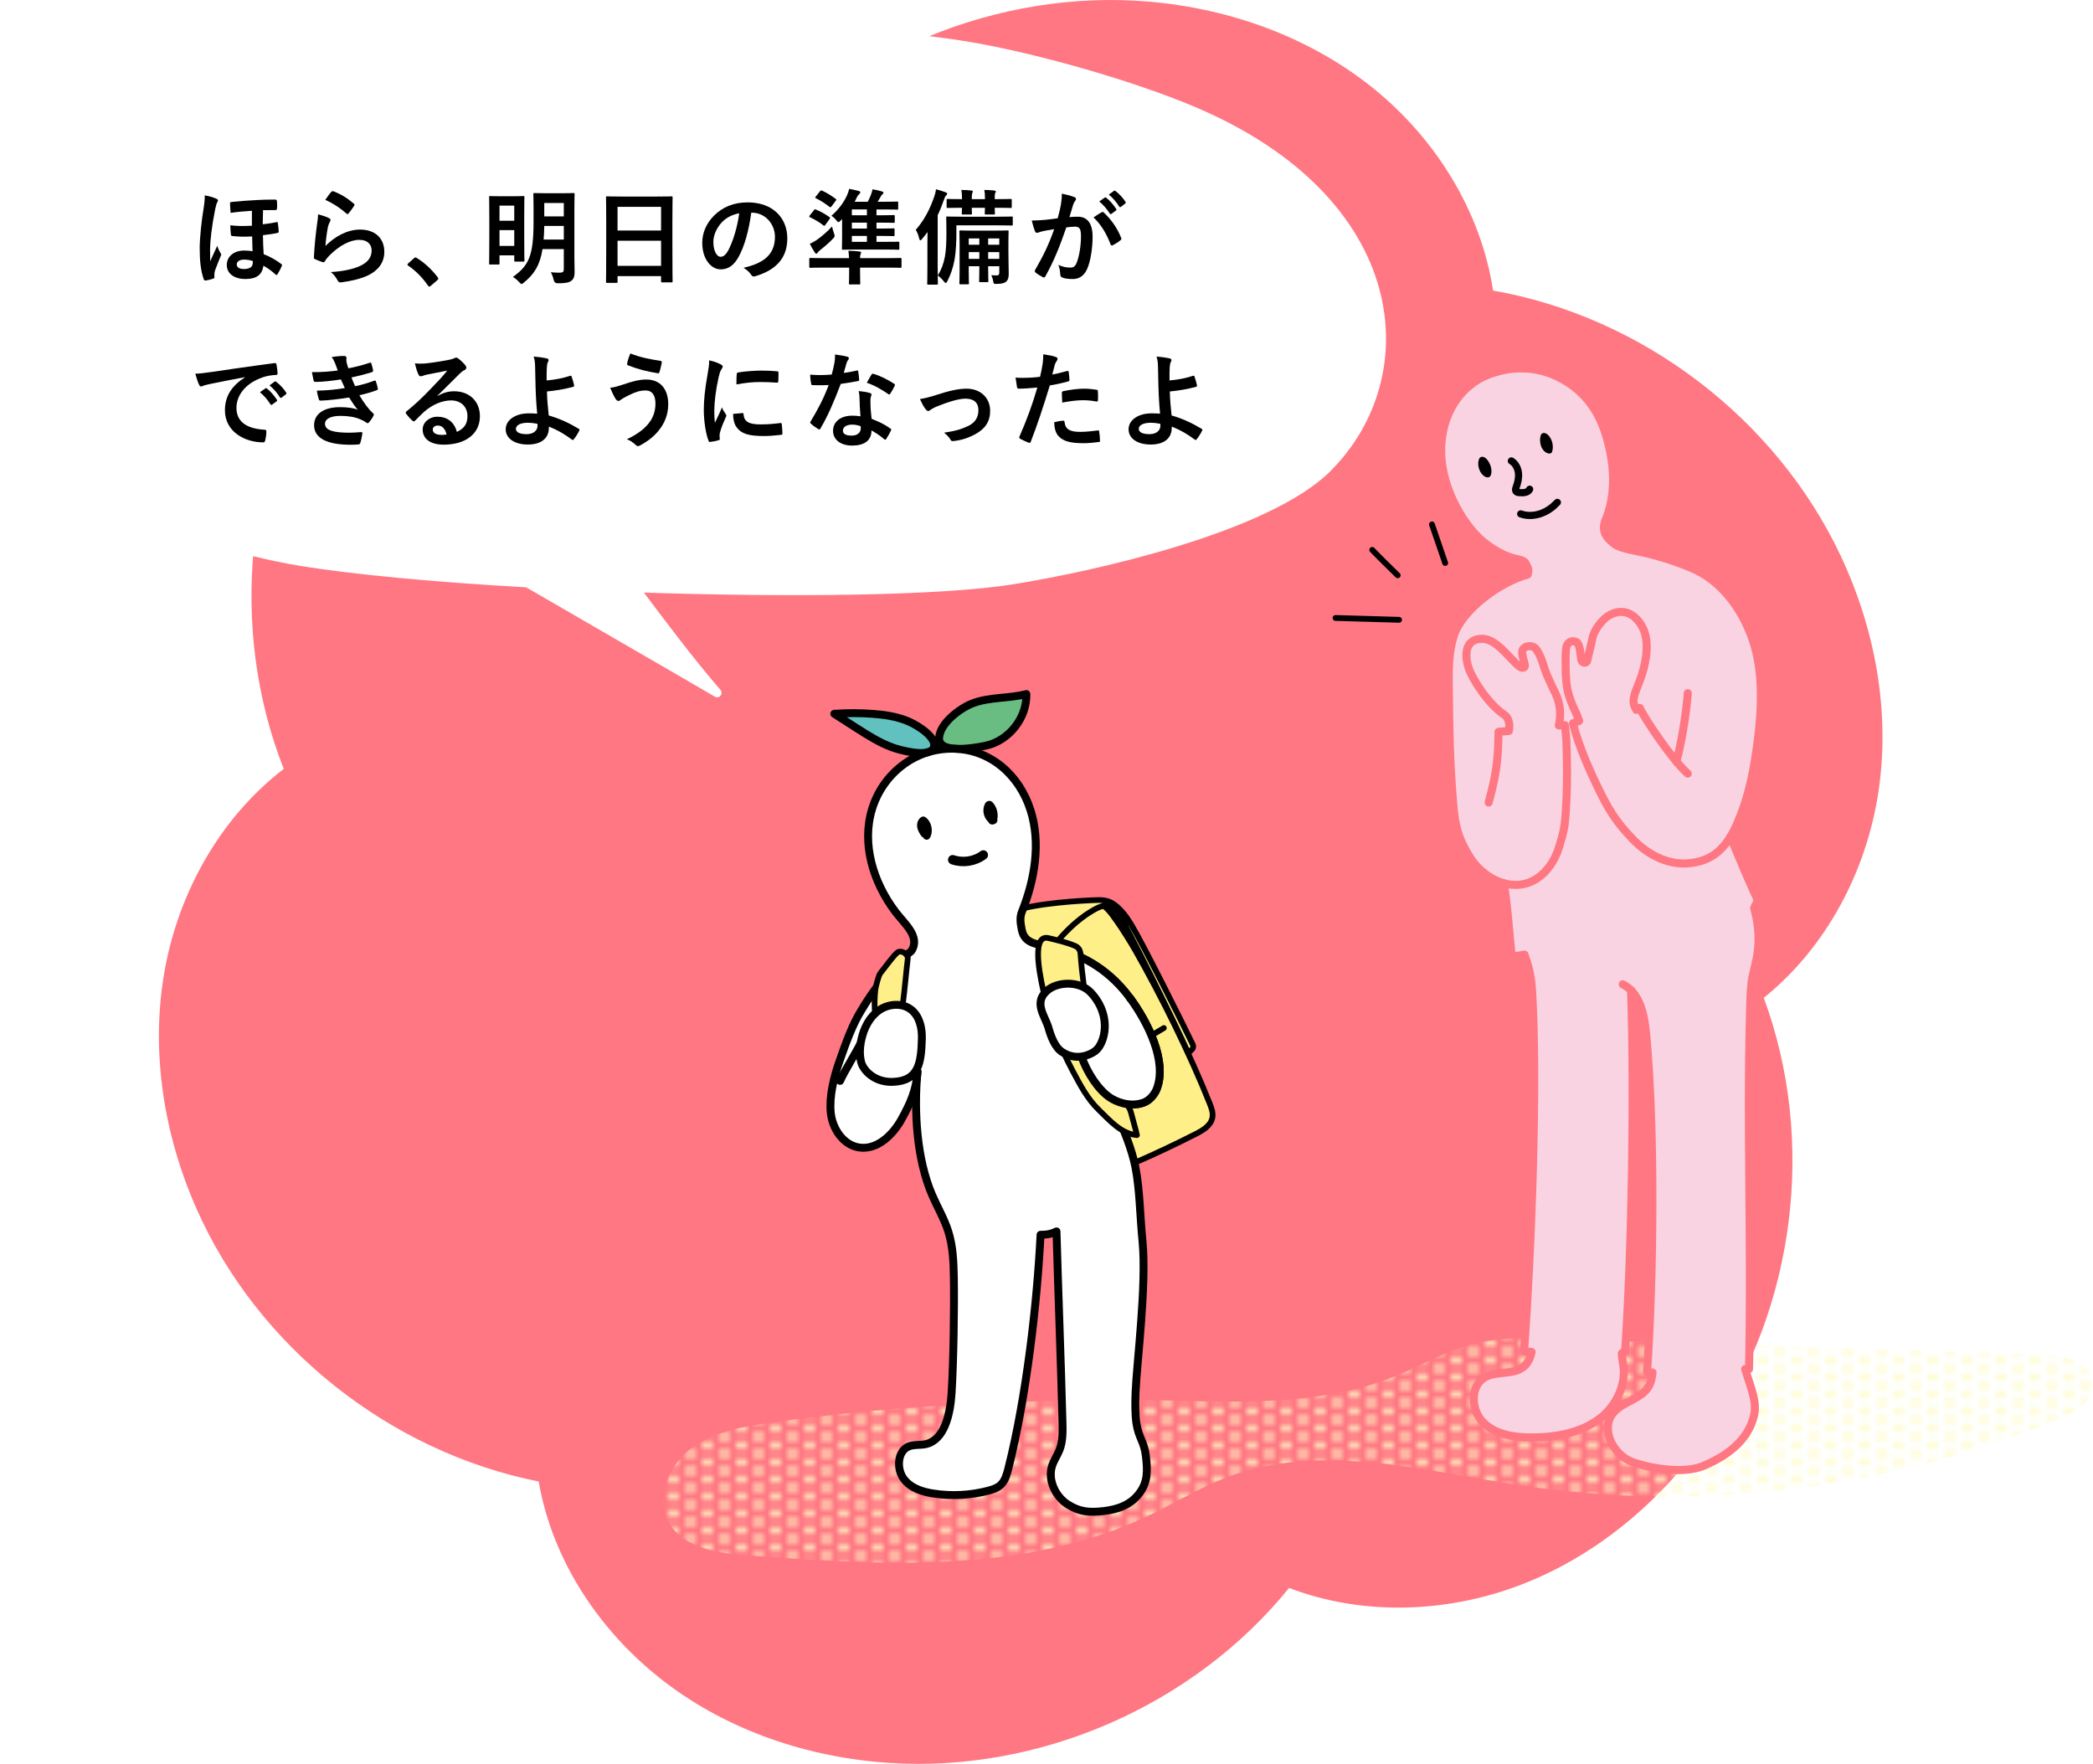
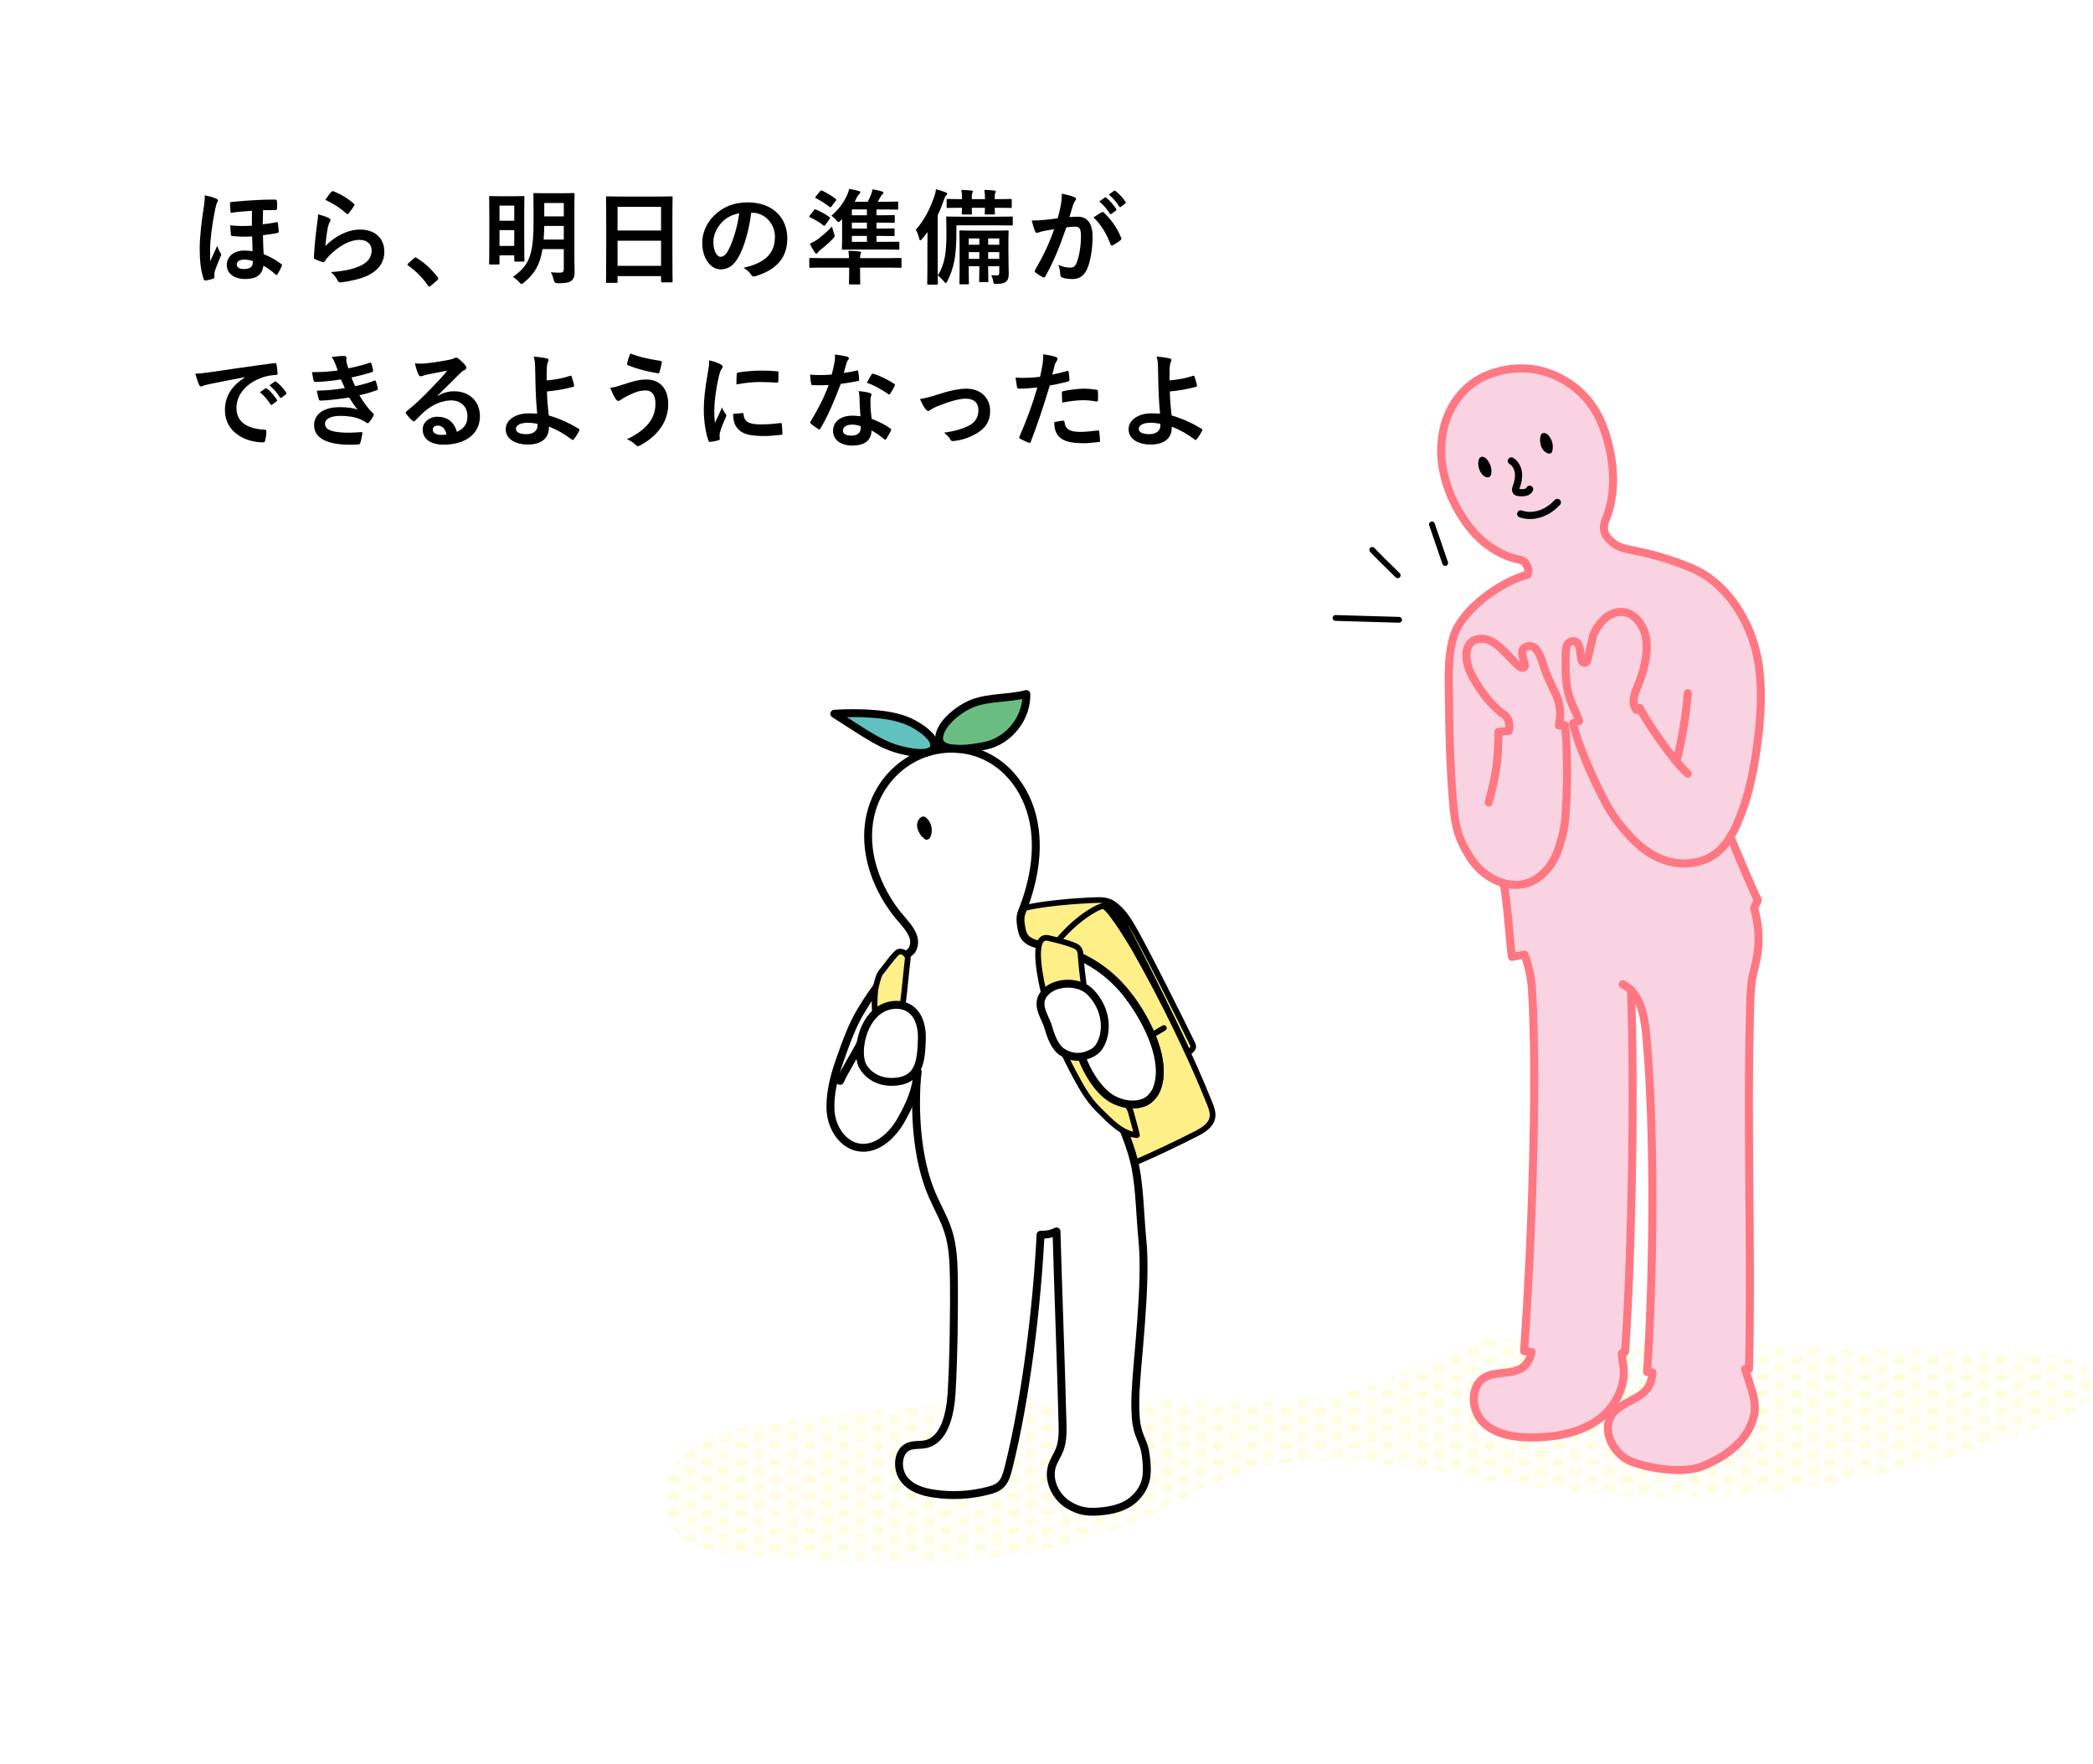
<svg xmlns="http://www.w3.org/2000/svg" width="282.262" height="237.871" version="1.1" viewBox="0 0 282.262 237.871">
  <defs>
    <pattern id="_新規パターンスウォッチ_5" data-name="新規パターンスウォッチ 5" x="0" y="0" width="6" height="6" patternTransform="translate(-2176.646 -1991.091) scale(.765)" patternUnits="userSpaceOnUse" viewBox="0 0 6 6">
      <g>
        <rect width="6" height="6" fill="none" />
        <circle cx="6" cy="4.5" r=".8" fill="#fffbc7" />
        <circle cx="3" cy="6" r=".8" fill="#fffbc7" />
        <circle cx="0" cy="4.5" r=".8" fill="#fffbc7" />
        <circle cx="6" cy="1.5" r=".8" fill="#fffbc7" />
        <circle cx="3" cy="3" r=".8" fill="#fffbc7" />
        <circle cx="0" cy="1.5" r=".8" fill="#fffbc7" />
        <circle cx="3" cy="0" r=".8" fill="#fffbc7" />
      </g>
    </pattern>
  </defs>
  <g>
    <g id="_レイヤー_1" data-name="レイヤー_1">
-       <path d="M72.647,199.794c1.85,10.721,8.307,20.352,16.934,26.979,8.627,6.628,19.388,10.238,30.243,10.964,20.373,1.363,41.171-7.719,54.019-23.589,10.164,3.88,21.779,3.369,31.881-.669,10.102-4.038,18.697-11.45,24.861-20.415,11.568-16.826,14.369-39.347,7.276-58.494,8.471-6.827,13.879-17.119,15.478-27.88,1.599-10.761-.475-21.92-5.116-31.759-8.71-18.468-26.756-32.23-46.869-35.745-1.638-10.755-7.812-20.607-16.307-27.403-8.495-6.796-19.183-10.617-30.021-11.557-20.342-1.764-41.315,6.908-54.472,22.522-10.245-3.659-21.846-2.898-31.859,1.357-10.013,4.255-18.446,11.851-24.415,20.947-11.202,17.071-13.517,39.648-6.013,58.637-8.626,6.629-14.271,16.793-16.119,27.514-1.848,10.721-.032,21.925,4.38,31.869,8.28,18.664,26.093,32.743,46.12,36.723Z" fill="#ff7782" />
      <path d="M103.85,191.866c-3.74.536-7.636,1.209-10.658,3.478-3.022,2.268-4.812,6.64-2.988,9.949,1.911,3.466,6.507,4.156,10.454,4.451,18.311,1.367,37.588,2.566,54.172-5.316,3.612-1.717,7.037-3.844,10.78-5.253,12.502-4.705,26.346-.827,39.556,1.157,24.45,3.671,49.893.49,72.687-9.089,2.05-.862,4.404-2.241,4.411-4.465.009-2.994-3.949-4.018-6.942-4.114-22.031-.704-44.062-1.407-66.093-2.111-3.44-.11-6.93-.215-10.273.6-3.774.919-7.164,2.961-10.763,4.424-12.498,5.079-26.746,2.966-39.877,3.189-14.912.253-29.683.982-44.465,3.101Z" fill="url(#_新規パターンスウォッチ_5)" />
      <g>
        <g>
          <path d="M147.6,158.202c1.946.068,3.816-.69,5.6-1.469,2.726-1.191,5.417-2.462,8.068-3.813.969-.494,2.041-1.138,2.235-2.208.117-.646-.125-1.297-.368-1.907-2.65-6.659-6.489-14.416-10.031-20.647-.562-.988-1.801-2.982-2.468-3.902-.872-1.202-1.616-2.454-3.052-2.513-3.321.032-7.221.539-10.932,1.153l10.948,35.307Z" fill="#ffef89" stroke="#000" stroke-linecap="round" stroke-linejoin="round" stroke-width=".768" />
          <path d="M160.849,140.846c.247.514-.19.763-.608,1.151-1.556-3.531-8.485-17.565-9.485-18.85-.628-.808-1.227-1.496-2.938-.608-2.671,1.385-5.671,4.431-7.054,7.195l-8.33-2.694c1.276-1.56,4.218-4.147,4.218-4.147,3.048-1.134,9.647-1.449,10.634-1.489,1.191-.048,2.075-.111,3.026.606s1.663,1.71,2.277,2.731c1.578,2.624,6.874,13.216,8.259,16.104Z" fill="#ffef89" stroke="#000" stroke-linecap="round" stroke-linejoin="round" stroke-width=".768" />
          <path d="M156.959,138.637c-3.048,1.892-5.832,3.087-9.179,4.379" fill="none" stroke="#000" stroke-linecap="round" stroke-linejoin="round" stroke-width=".768" />
        </g>
        <path d="M123.73,144.501c-.479,5.267-.142,11.771,1.999,16.703.707,1.629,1.62,3.174,2.155,4.867.629,1.988.716,4.102.751,6.187.068,3.998-.034,11.251-.304,15.611-.175,2.819-.94,6.313-3.472,6.883-.819.184-1.711.004-2.468.391-1.369.7-1.478,2.976-.531,4.265.946,1.288,2.527,1.779,4.024,2.008,2.469.379,5.003.245,7.426-.393.608-.16,1.233-.365,1.694-.827.555-.555.785-1.389.986-2.182,2.433-9.626,3.891-22.37,4.336-31.496.713.012,1.371-.068,2.154-.451.198,7.264.608,17.79.806,25.729.032,1.263.056,2.572-.398,3.734-.29.744-.764,1.394-1.007,2.158-.615,1.937.485,4.152,2.103,5.188,1.618,1.036,2.967,1.12,4.832.906,1.876-.216,3.63-.797,4.829-2.389,1.165-1.547,1.12-3.03.889-5.017-.231-1.987-.962-2.416-1.273-4.394-.18-1.142-.18-2.788-.12-4.225.165-3.948,1.502-14.444.944-20.269-.369-3.846-.367-6.986-.958-10.055-.553-2.87-1.997-6.265-3.537-9.485.077.056-.078-.051,0,0,.726.473,2.699,1.419,4.594.76.953-.331,1.571-1.246,1.807-1.849,1.46-3.738-1.216-9.008-3.582-12.249-2.539-3.48-6.025-5.78-10.214-6.783-2.169-.519-4.028-.432-4.407-2.469-.158-.849-.297-1.607.028-2.414,1.727-4.29,2.557-9.249,1.172-13.645-1.481-4.703-5.339-8.242-10.43-8.33-5.255-.091-9.536,3.458-10.959,8.149-1.424,4.691.141,9.845,3.151,13.84,1.204,1.598,3.412,3.354,2.16,5.279-3.177,2.663-5.043,5.153-6.699,7.911-1.26,2.009-2.138,4.483-3.056,7.116-.724,2.079-1.324,4.526-1.131,6.719s1.667,4.439,3.845,4.763c2.399.356,4.51-1.659,5.69-3.777,1.181-2.118,2.046-4.046,2.17-6.467" fill="#fff" />
        <path d="M131.158,94.854c2.298-.881,4.875-.633,7.256-1.256.094,3.21-2.351,6.309-5.494,6.966-1.426.298-6.468,1.212-6.269-1.119.17-1.978,2.853-3.957,4.506-4.591Z" fill="#69bd83" stroke="#000" stroke-linecap="round" stroke-linejoin="round" stroke-width="1.064" />
        <path d="M122.581,97.314c-1.514-.661-3.172-.918-4.82-1.04-1.747-.13-3.503-.135-5.25-.015,1.0.644,2.001,1.287,3.003,1.928,1.548.991,3.115,1.987,4.843,2.614.974.354,4.835,1.427,5.522.119.675-1.287-1.896-2.994-3.298-3.606Z" fill="#61c1be" stroke="#000" stroke-linecap="round" stroke-linejoin="round" stroke-width="1.064" />
        <path d="M145.849,142.486c.758,2.154,2.263,4.506,3.899,5.571.726.473,2.544,1.312,4.439.653.953-.331,1.571-1.246,1.807-1.849,1.46-3.738-1.216-9.008-3.582-12.249-2.539-3.48-6.025-5.78-10.214-6.783-2.169-.519-4.028-.432-4.407-2.469-.158-.849-.297-1.607.028-2.414,1.727-4.29,2.557-9.249,1.172-13.645-1.481-4.703-5.339-8.242-10.43-8.33-5.255-.091-9.536,3.458-10.959,8.149-1.424,4.691.141,9.845,3.151,13.84,1.204,1.598,3.412,3.354,2.16,5.279-3.177,2.663-5.043,5.153-6.699,7.911-1.26,2.009-2.138,4.483-3.056,7.116-.724,2.079-1.324,4.526-1.131,6.719s1.667,4.439,3.845,4.763c2.399.356,4.51-1.659,5.69-3.777,1.181-2.118,2.046-4.046,2.17-6.467" fill="none" stroke="#000" stroke-linecap="round" stroke-linejoin="round" stroke-width="1.064" />
        <path d="M123.73,144.501c-.479,5.267-.142,11.771,1.999,16.703.707,1.629,1.62,3.174,2.155,4.867.629,1.988.716,4.102.751,6.187.068,3.998-.034,11.251-.304,15.611-.175,2.819-.94,6.313-3.472,6.883-.819.184-1.711.004-2.468.391-1.369.7-1.478,2.976-.531,4.265.946,1.288,2.527,1.779,4.024,2.008,2.469.379,5.003.245,7.426-.393.608-.16,1.233-.365,1.694-.827.555-.555.785-1.389.986-2.182,2.433-9.626,3.891-22.37,4.336-31.496.713.012,1.371-.068,2.154-.451.198,7.264.608,17.79.806,25.729.032,1.263.056,2.572-.398,3.734-.29.744-.764,1.394-1.007,2.158-.615,1.937.485,4.152,2.103,5.188,1.618,1.036,2.967,1.12,4.832.906,1.876-.216,3.63-.797,4.829-2.389,1.165-1.547,1.12-3.03.889-5.017-.231-1.987-.962-2.416-1.273-4.394-.18-1.142-.18-2.788-.12-4.225.165-3.948,1.502-14.444.944-20.269-.369-3.846-.367-6.986-.958-10.055-.945-4.909-4.723-11.508-6.584-15.761" fill="none" stroke="#000" stroke-linecap="round" stroke-linejoin="round" stroke-width="1.064" />
        <g>
          <path d="M124.96,113.243c-.085-.002-.171-.026-.25-.073-.095-.058-.166-.142-.209-.238-.103-.035-.196-.104-.262-.202-.197-.291-.442-.654-.531-1.099-.118-.594.101-1.175.546-1.446.173-.106.393-.095.559.026.827.608,1.101,1.878.597,2.774-.096.17-.27.262-.449.258Z" />
-           <path d="M133.824,111.195c-.044-0-.088-.005-.132-.015-.187-.042-.325-.162-.384-.313-.702-.642-.901-1.703-.436-2.552.089-.163.263-.277.461-.304.197-.025.392.039.515.173.577.629.812,1.493.646,2.316.04.147.006.312-.108.447-.074.088-.172.151-.279.186-.087.041-.183.062-.282.062Z" />
-           <path d="M128.483,115.943c1.368.475,2.966.228,4.125-.64" fill="none" stroke="#000" stroke-linecap="round" stroke-linejoin="round" stroke-width="1.272" />
        </g>
        <path d="M149.425,203.782" fill="none" stroke="#000" stroke-linecap="round" stroke-linejoin="round" stroke-width="1.064" />
        <path d="M116.072,140.686c-.682,1.382-2.146,3.677-2.78,5.082" fill="none" stroke="#000" stroke-linecap="round" stroke-linejoin="round" stroke-width="1.064" />
        <path d="M144.652,144.401c1.001,1.878,1.973,3.763,3.501,5.244,1.528,1.482,3.054,3.268,5.176,3.438-.179-.838-.553-2.05-.808-3.067-.059-.236-.22-.593-.359-.793-.2-.288-.464-.358-.733-.584-1.437-1.204-2.738-4.458-3.067-5.446-.974-2.922-2.245-8.846-2.653-14.651-.019-.275-.217-.754-.678-.958-1.054-.465-2.528-.818-3.65-1.077-2.573-.594-.836,6.386-.519,7.799.796,3.55,2.082,6.888,3.79,10.093Z" fill="#ffef89" stroke="#000" stroke-linecap="round" stroke-linejoin="round" stroke-width=".768" />
        <path d="M122.403,141.538c-.922-1.95-.892-4.276-.673-5.955.319-2.446.425-4.076.691-6.293.06-.503-.675-1.161-1.294-.902-.421.177-1.914,2.268-2.386,2.828-.287.34-.663,1.978-.698,2.311-.39,3.793.461,6.38,1.843,9.606l2.517-1.595Z" fill="#ffef89" stroke="#000" stroke-linecap="round" stroke-linejoin="round" stroke-width=".768" />
        <path d="M120.422,145.9c-2.578.09-4.02-1.634-4.283-2.646-.263-1.013-.195-2.088.036-3.109.342-1.513,1.087-2.998,2.355-3.892,1.268-.893,3.119-1.05,4.342-.096,1.138.888,1.489,2.468,1.451,3.91-.087,3.265-.421,5.71-3.901,5.832Z" fill="#fff" stroke="#000" stroke-linecap="round" stroke-linejoin="round" stroke-width="1.064" />
        <path d="M152.412,134.612c2.366,3.242,5.042,8.511,3.582,12.249-.236.604-.854,1.518-1.807,1.849-1.895.658-3.713-.181-4.439-.653-1.636-1.065-3.141-3.417-3.899-5.571l6.563-7.874Z" fill="#fff" />
        <path d="M145.849,142.486c.758,2.154,2.263,4.506,3.899,5.571.726.473,2.544,1.312,4.439.653.953-.331,1.571-1.246,1.807-1.849,1.46-3.738-1.216-9.008-3.582-12.249" fill="none" stroke="#000" stroke-linecap="round" stroke-linejoin="round" stroke-width="1.064" />
        <path d="M141.185,133.614c1.453-1.287,4.423-1.33,5.895.208,1.868,1.951,2.315,4.487,1.578,6.483-.214.58-.539,1.143-1.046,1.496-.683.476-2.483,1.32-4.393.057-.98-.648-1.503-2.132-1.826-3.262-.445-1.555-2.048-3.351-.208-4.982Z" fill="#fff" stroke="#000" stroke-linecap="round" stroke-linejoin="round" stroke-width="1.064" />
      </g>
      <g>
        <g>
          <path d="M202.739,119.095c.515,1.894.845,7.743,1.151,9.942l1.7-.299c.505,1.375.9,2.862,1.008,4.616.801,12.961-.125,35.909-1.059,48.861l1.013.113c-.166.762-.465,1.468-1.05,1.965-1.399,1.189-3.644.541-5.24,1.447-2.066,1.172-1.894,4.487-.186,6.137,1.708,1.65,4.28,1.997,6.655,1.976,3.214-.029,6.567-.638,9.099-2.617,2.216-1.732,3.594-4.722,3.035-7.413-.039-.187-.102-.649-.152-1.123-.053-.501.435-.211.45-.424.955-14.121,1.26-35.178.802-48.728,1.426,1.439,1.844,3.851,2.042,5.977,1.191,12.805.993,32.669.118,45.499l.738.074c-.066.651-.188,1.296-.512,1.857-1.019,1.767-3.566,2.038-4.831,3.638-1.709,2.162.037,5.641,2.631,6.572,2.594.932,7,1.604,9.54.535,3.172-1.335,5.983-3.368,6.832-6.703.45-1.766-.293-3.526-.834-5.286-.155-.504-.338-1.085-.338-1.085h.519c.381-16.325-.293-31.561.132-47.976.035-1.353.041-2.607.212-4.173.222-2.026,1.78-4.922.349-10.011l.497-1.068c-.979-2.001-2.964-6.783-3.695-8.565.303-.499.584-1.045.848-1.637,1.423-3.183,2.147-6.468,2.648-9.919.606-4.172,1.092-9.644-.24-14.188-1.333-4.544-4.327-8.836-8.726-10.589-2.813-1.121-4.059-1.428-5.619-1.836-1.405-.366-3.604-.611-4.521-1.283-1.22-.894-1.821-1.846-1.21-3.312,1.762-4.229.851-9.067-.177-12.03-.975-2.809-2.74-5.456-6.184-7.178-2.836-1.418-6.251-1.643-9.659-.26-2.782,1.129-5.814,4.162-6.146,9.333-.341,5.31,2.76,10.501,5.32,12.819.742.672,2.308,1.836,3.957,2.386.907.302,1.845.336,2.09.819.409.808.433.867.28,1.517-3.635.967-8.837,4.686-9.972,8.272-.685,2.166-.699,4.48-.674,6.751.063,5.745.11,10.079.59,15.805.257,3.069.626,4.656,2.251,7.272,1.021,1.644,2.692,2.988,4.517,3.517Z" fill="#f9d3e1" />
          <path d="M202.739,119.095c.515,1.894.845,7.743,1.151,9.942l1.7-.299c.505,1.375.9,2.862,1.008,4.616.801,12.961-.125,35.909-1.059,48.861l1.013.113c-.166.762-.465,1.468-1.05,1.965-1.399,1.189-3.644.541-5.24,1.447-2.066,1.172-1.894,4.487-.186,6.137,1.708,1.65,4.28,1.997,6.655,1.976,3.214-.029,6.567-.638,9.099-2.617,2.216-1.732,3.594-4.722,3.035-7.413-.039-.187-.102-.649-.152-1.123-.053-.501.435-.211.45-.424.955-14.121,1.26-35.178.802-48.728" fill="none" stroke="#ff7782" stroke-linecap="round" stroke-linejoin="round" stroke-width="1.087" />
          <path d="M218.846,132.743c2.347,1.149,2.919,4.181,3.161,6.783,1.191,12.805.993,32.669.118,45.499l.738.074c-.066.651-.188,1.296-.512,1.857-1.019,1.767-3.566,2.038-4.831,3.638-1.709,2.162.037,5.641,2.631,6.572,2.594.932,7,1.604,9.54.535,3.172-1.335,5.983-3.368,6.832-6.703.45-1.766-.293-3.526-.834-5.286-.155-.504-.338-1.085-.338-1.085h.519c.381-16.325-.293-31.561.132-47.976.035-1.353.041-2.607.212-4.173.222-2.026,1.78-4.922.349-10.011l.497-1.068c-.979-2.001-2.964-6.783-3.695-8.565" fill="none" stroke="#ff7782" stroke-linecap="round" stroke-linejoin="round" stroke-width="1.087" />
          <path d="M200.759,108.229c1.025-3.821,1.281-5.58,1.329-9.535l1.399-.125c.159-.811.038-1.739-.635-2.187-2.223-1.482-4.41-4.992-4.833-6.421-.653-2.203-.106-3.863,1.94-3.81,2.151.056,4.106,3.436,5.261,3.897.145.058.464-.022.425-.309-.072-.536-.505-1.579-.329-2.04.222-.58,1.064-.68,1.527-.435.768.406,1.395,2.746,1.489,3.026.217.652,1.008,2.364,1.293,2.917.9,1.746.891,3.272.6,4.622l.811-.035c.233,1.676.223,2.625.265,4.266.07,2.737.017,4.854-.142,7.5-.108,1.797-.287,2.731-.948,4.806-.661,2.074-2.109,4.018-4.174,4.709-2.921.978-6.191-.878-7.815-3.494-1.625-2.616-1.993-4.204-2.251-7.272-.48-5.726-.526-10.06-.59-15.805-.025-2.272-.011-4.585.674-6.751,1.135-3.586,6.337-7.305,9.972-8.272.153-.65.129-.709-.28-1.517-.245-.483-1.183-.516-2.09-.819-1.649-.55-3.215-1.714-3.957-2.386-2.56-2.318-5.661-7.509-5.32-12.819.332-5.171,3.365-8.204,6.146-9.333,3.408-1.383,6.823-1.159,9.659.26,3.444,1.722,5.21,4.369,6.184,7.178,1.028,2.963,1.94,7.8.177,12.03-.611,1.466-.01,2.418,1.21,3.312.916.672,3.116.916,4.521,1.283,1.561.407,2.807.715,5.619,1.836,4.399,1.753,7.393,6.045,8.726,10.589,1.333,4.544.846,10.016.24,14.188-.501,3.451-1.224,6.736-2.648,9.919-1.423,3.183-3.298,5.053-6.78,5.237-2.733.145-5.358-1.301-7.25-3.278-1.892-1.977-2.925-3.431-4.156-5.875-1.456-2.891-3.116-6.585-3.898-9.737l.834-.328-.335-.882c-.582-1.2-.933-2.116-1.143-2.912-.139-.526-.294-1.458-.333-2.771-.009-.319-.048-2.201.039-3.147.074-.807.695-1.255,1.39-.927.538.254.589,2.045.666,2.394.116.521.736.506.811.116.132-.692.527-2.125.682-2.938.282-1.482,1.624-2.773,2.134-3.087,2.432-1.499,4.222.36,4.852,2.029.811,2.15.026,5.004-.494,6.456-.354.988-.938,2.136-.938,3.025,0,.57.384,1.155.384,1.155l.448-.265c.692,1.466,4.313,6.928,6.482,8.864" fill="none" stroke="#ff7782" stroke-linecap="round" stroke-linejoin="round" stroke-width="1.087" />
          <path d="M227.615,93.481c-.18,2.548-.85,6.756-1.537,9.216" fill="none" stroke="#ff7782" stroke-linecap="round" stroke-linejoin="round" stroke-width="1.087" />
        </g>
        <g>
          <path d="M180.107,83.337c2.857.083,5.715.166,8.572.249" fill="none" stroke="#000" stroke-linecap="round" stroke-linejoin="round" stroke-width=".784" />
          <path d="M185.061,74.157c.855.916,2.537,2.54,3.435,3.425" fill="none" stroke="#000" stroke-linecap="round" stroke-linejoin="round" stroke-width=".784" />
          <path d="M193.114,70.722c.594,1.736,1.188,3.471,1.783,5.207" fill="none" stroke="#000" stroke-linecap="round" stroke-linejoin="round" stroke-width=".784" />
        </g>
        <g>
          <path d="M205.079,69.303c.879.315,1.868.262,2.746-.057s1.561-.816,2.201-1.496" fill="none" stroke="#000" stroke-linecap="round" stroke-linejoin="round" stroke-width=".966" />
          <path d="M199.45,61.949c-.127.409-.133.73-.004,1.198.129.468.48,1.008.924,1.181.184.072.423.088.559-.064.065-.072.139-.181.16-.276.168-.747-.112-1.526-.609-2.091-.133-.151-.321-.259-.523-.297-.112-.021-.406.02-.508.347Z" />
          <path d="M207.778,58.741c-.123.409-.108.841.018,1.308.127.467.443.89.886,1.065.184.072.421.089.558-.062.065-.071.094-.168.115-.262.171-.744-.044-1.559-.554-2.101-.141-.149-.319-.26-.52-.298-.112-.021-.402.009-.504.349Z" />
          <path d="M203.82,62.159c.561.335.887.98.958,1.63s-.084,1.304-.309,1.917c-.066.179-.134.39-.026.547.096.14.289.168.458.182.52.045,1.175.017,1.39-.459" fill="none" stroke="#000" stroke-linecap="round" stroke-linejoin="round" stroke-width=".966" />
        </g>
      </g>
      <path d="M160.862,14.946c-8.838-3.736-23.195-7.774-32.568-9.073C95.524,1.334,63.389,3.082,39.294,10.411c-10.065,3.061-20.044,6.929-28.247,14.073C3.836,30.765-1.602,39.312,1.482,50.174c2.321,8.171,8.695,14.421,15.849,17.997,7.154,3.576,15.138,6.192,22.915,7.492,7.375,1.233,18.576,2.252,30.892,2.953,8.113,4.715,18.098,10.453,25.57,14.816-3.746-4.322-7.809-9.78-11.107-14.158,20.42.707,41.05.499,50.834-1.052,10.85-1.72,34.443-6.99,42.572-15.121,12.533-12.537,10.469-36.058-18.145-48.155Z" fill="#fff" stroke="#fff" stroke-linecap="round" stroke-linejoin="round" stroke-width="1.2" />
      <g>
        <path d="M29.157,26.788c.168.07.238.14.238.266,0,.056-.028.126-.084.196-.085.14-.169.378-.294.967-.462,2.297-.686,4.286-.686,5.505,0,.308,0,1.022.014,1.513.308-.672.574-1.232.953-2.087.112.364.28.714.42.939.085.126.112.182.112.252,0,.07-.028.126-.084.238-.154.392-.49,1.177-.743,1.877-.056.21-.098.406-.098.616,0,.07,0,.14.014.294,0,.112-.028.168-.168.21-.28.112-.812.224-.981.252-.196.014-.266-.07-.294-.169-.392-1.134-.546-2.395-.546-4.202,0-1.387.266-3.782.504-5.197.154-.967.182-1.415.182-1.919.603.126,1.093.252,1.541.448ZM33.976,28.426c-.966.056-2.045.154-2.871.28-.043-.504-.085-.882-.085-1.303,0-.126.085-.154.238-.168,1.177-.126,2.647-.224,3.53-.266.574-.028,1.135-.056,2.283-.056.238,0,.266.084.28.238.028.322.042.658,0,.981-.014.14-.056.196-.154.196-.575,0-1.163,0-1.723.014-.014.603-.028,1.275-.042,1.905.644-.07,1.345-.169,1.863-.294.127-.028.154.014.169.126.07.336.098.743.126,1.177,0,.098-.056.126-.154.154-.588.14-1.345.224-1.975.308.014.952.042,1.751.098,2.563.812.294,1.793.855,2.381,1.331.112.084.112.154.056.28-.126.308-.35.742-.574,1.092-.042.07-.085.112-.127.112s-.084-.042-.154-.098c-.574-.518-1.022-.827-1.611-1.163-.182,1.219-.925,1.793-2.438,1.793-1.555,0-2.507-.77-2.507-1.891,0-1.163.981-1.947,2.339-1.947.378,0,.784.028,1.135.098-.028-.714-.043-1.19-.056-2.003-1.135.07-1.891.028-2.676-.056-.126-.014-.168-.056-.182-.168-.042-.364-.085-.896-.085-1.275.911.112,1.891.112,2.914.056v-2.017ZM32.898,35.01c-.588,0-.967.266-.967.644,0,.42.392.63.967.63.49,0,.854-.126,1.036-.35.112-.154.169-.378.169-.729-.435-.14-.77-.196-1.205-.196Z" />
        <path d="M44.348,29.407c.154.07.224.154.224.266,0,.07-.028.14-.07.21-.126.224-.224.476-.28.742-.14.714-.28,1.751-.336,2.549,1.289-1.303,2.97-2.213,4.679-2.213,2.045,0,3.264,1.19,3.264,2.998,0,1.527-.911,2.535-2.115,3.138-.939.476-2.381.812-3.586.966-.308.042-.434.028-.56-.182-.266-.476-.519-.855-.953-1.19,1.569-.098,2.914-.364,3.852-.785,1.135-.49,1.653-1.218,1.653-2.115,0-.757-.476-1.443-1.681-1.443-1.233,0-2.718.798-4.034,2.129-.252.252-.435.49-.603.77-.084.14-.14.14-.322.098-.322-.112-.658-.238-.953-.378-.14-.056-.196-.084-.196-.28.084-1.625.266-3.278.434-4.525.056-.42.126-.784.126-1.26.546.154,1.135.322,1.457.504ZM44.698,25.863c.07-.07.154-.112.266-.07,1.037.406,1.905.939,2.746,1.667.07.056.098.098.098.154,0,.042-.028.098-.07.169-.182.294-.476.7-.714.981-.056.07-.112.112-.154.112-.056,0-.098-.028-.169-.098-.784-.686-1.723-1.331-2.83-1.821.336-.504.603-.869.827-1.093Z" />
        <path d="M55.826,34.828c.098-.098.168-.112.21-.112s.098.014.182.084c1.037.644,1.961,1.485,2.788,2.563.084.112.098.154.098.21,0,.07-.028.126-.14.224l-.855.729c-.098.084-.154.126-.196.126-.07,0-.126-.028-.196-.14-.743-1.079-1.695-2.031-2.647-2.675-.084-.056-.127-.098-.127-.14s.028-.084.098-.168l.785-.701Z" />
        <path d="M66.116,35.669c-.14,0-.154,0-.154-.14,0-.098.028-.672.028-3.796v-2.227c0-2.213-.028-2.83-.028-2.914,0-.14.014-.154.154-.154.098,0,.42.028,1.415.028h1.625c.995,0,1.317-.028,1.415-.028.14,0,.154.014.154.154,0,.084-.028.672-.028,2.507v2.409c0,2.97.028,3.53.028,3.614,0,.14-.014.154-.154.154h-1.05c-.154,0-.168-.014-.168-.154v-.686h-1.989v1.093c0,.14-.014.14-.168.14h-1.079ZM67.363,27.726v2.045h1.989v-2.045h-1.989ZM69.352,33.161v-2.129h-1.989v2.129h1.989ZM77.462,34.758c0,.658.028,1.373.028,1.933,0,.546-.098.882-.406,1.148-.322.28-.882.364-1.877.364q-.434,0-.532-.434c-.084-.378-.224-.77-.392-1.051.476.042.939.056,1.205.056.434,0,.546-.126.546-.49v-2.689h-2.872c-.351,2.199-1.135,3.39-2.494,4.497-.168.14-.252.21-.336.21-.07,0-.154-.084-.308-.252-.266-.28-.519-.504-.855-.7,2.129-1.541,2.787-2.773,2.787-7.48v-1.723c0-1.232-.028-1.863-.028-1.961,0-.14.014-.154.168-.154.084,0,.448.028,1.569.028h2.087c1.106,0,1.485-.028,1.569-.028.154,0,.168.014.168.154,0,.084-.028.729-.028,1.961v6.612ZM76.034,32.307v-1.835h-2.634c-.014.672-.042,1.289-.084,1.835h2.718ZM73.4,27.376v1.807h2.634v-1.807h-2.634Z" />
        <path d="M81.881,38.148c-.14,0-.154-.014-.154-.154,0-.098.028-.925.028-4.987v-2.704c0-2.717-.028-3.572-.028-3.656,0-.154.014-.168.154-.168.098,0,.575.028,1.933.028h4.805c1.359,0,1.849-.028,1.933-.028.14,0,.154.014.154.168,0,.084-.028.939-.028,3.236v3.109c0,4.021.028,4.847.028,4.931,0,.14-.014.154-.154.154h-1.247c-.14,0-.154-.014-.154-.154v-.686h-5.869v.756c0,.14-.014.154-.154.154h-1.247ZM83.282,31.088h5.869v-3.194h-5.869v3.194ZM89.151,35.851v-3.39h-5.869v3.39h5.869Z" />
        <path d="M101.316,28.679c-.322,2.381-.911,4.566-1.751,6.037-.603,1.05-1.331,1.611-2.381,1.611-1.233,0-2.479-1.317-2.479-3.6,0-1.345.574-2.633,1.583-3.642,1.177-1.176,2.662-1.793,4.552-1.793,3.362,0,5.337,2.073,5.337,4.861,0,2.606-1.471,4.244-4.314,5.099-.294.084-.42.028-.603-.252-.154-.238-.448-.56-.981-.882,2.367-.56,4.23-1.541,4.23-4.189,0-1.667-1.26-3.249-3.138-3.249h-.056ZM97.295,30.037c-.672.756-1.092,1.695-1.092,2.591,0,1.289.518,2.003.953,2.003.364,0,.672-.182,1.05-.855.616-1.135,1.247-3.152,1.485-5.015-.981.196-1.765.588-2.396,1.274Z" />
        <path d="M109.768,28.343c.098-.126.127-.14.266-.084.617.252,1.247.603,1.835,1.022.098.084.098.112,0,.266l-.546.756c-.127.182-.154.182-.294.084-.546-.448-1.19-.798-1.779-1.078-.07-.028-.112-.07-.112-.112s.028-.098.085-.168l.546-.686ZM114.503,34.814c-.014-.351-.042-.603-.084-.995.518.014,1.022.042,1.513.098.112.014.196.07.196.14,0,.098-.056.182-.098.294-.028.098-.042.238-.042.462h3.67c1.247,0,1.681-.028,1.765-.028.14,0,.154.014.154.169v1.008c0,.14-.014.154-.154.154-.084,0-.518-.028-1.765-.028h-3.67v.519c0,1.065.028,1.527.028,1.597,0,.14-.014.154-.154.154h-1.218c-.14,0-.154-.014-.154-.154,0-.084.028-.532.028-1.597v-.519h-3.459c-1.247,0-1.667.028-1.751.028-.154,0-.169-.014-.169-.154v-1.008c0-.154.014-.169.169-.169.084,0,.504.028,1.751.028h3.446ZM112.486,31.508c.042.127.07.21.07.294,0,.14-.084.252-.28.448-.532.546-1.176,1.093-1.667,1.471-.182.14-.294.28-.336.35-.056.098-.126.14-.196.14-.07,0-.127-.056-.196-.168-.21-.308-.49-.785-.672-1.163.364-.168.714-.364.995-.56.616-.448,1.373-1.079,2.003-1.779.07.308.168.658.28.966ZM110.595,25.779c.098-.112.154-.112.28-.07.644.308,1.205.644,1.821,1.106.056.056.098.084.098.126,0,.028-.028.07-.084.127l-.574.77c-.112.14-.182.14-.294.042-.532-.42-1.163-.826-1.807-1.148-.126-.07-.126-.098,0-.252l.56-.701ZM113.564,29.547c-.07.056-.127.126-.182.182-.14.14-.224.224-.308.224-.07,0-.154-.084-.294-.252-.196-.252-.42-.448-.658-.603,1.008-.868,1.695-1.849,2.101-2.746.098-.224.238-.588.294-.882.462.084.896.182,1.289.28.14.042.21.098.21.196,0,.085-.042.154-.154.238-.084.07-.238.266-.35.519-.07.168-.168.336-.252.504h1.765c.169-.322.322-.658.406-.882.098-.252.182-.504.238-.798.49.084.896.168,1.289.294.098.028.182.084.182.154,0,.112-.042.154-.14.238-.098.084-.154.154-.196.238-.112.196-.28.504-.448.756h.924c1.191,0,1.597-.028,1.681-.028.154,0,.168.014.168.168v.756c0,.154-.014.169-.168.169-.084,0-.49-.028-1.681-.028h-1.079v.785h.672c1.177,0,1.541-.028,1.625-.028.154,0,.168.014.168.154v.742c0,.14-.014.154-.168.154-.084,0-.448-.028-1.625-.028h-.672v.798h.644c1.177,0,1.555-.028,1.639-.028.14,0,.154.014.154.154v.742c0,.14-.014.154-.154.154-.084,0-.462-.028-1.639-.028h-.644v.798h1.065c1.317,0,1.765-.014,1.849-.014.154,0,.169,0,.169.14v.784c0,.14-.014.154-.169.154-.084,0-.532-.028-1.849-.028h-3.684c-1.331,0-1.807.028-1.891.028-.14,0-.154-.014-.154-.154,0-.098.028-.588.028-1.639v-2.339ZM116.912,29.029v-.785h-2.031v.785h2.031ZM116.912,30.822v-.798h-2.031v.798h2.031ZM116.912,32.615v-.798h-2.031v.798h2.031Z" />
        <path d="M125.07,33.133c0-.518,0-1.19.014-1.835-.224.308-.477.616-.729.924-.098.127-.182.196-.238.196-.07,0-.112-.084-.154-.252-.098-.448-.294-.911-.462-1.177,1.121-1.261,1.905-2.773,2.493-4.482.112-.322.196-.63.238-.981.448.112.855.238,1.261.392.154.056.238.098.238.21,0,.098-.042.154-.154.252-.098.084-.154.21-.28.574-.252.714-.518,1.401-.84,2.059v7.102c0,1.358.028,2.045.028,2.115,0,.14-.014.154-.154.154h-1.135c-.14,0-.154-.014-.154-.154,0-.084.028-.756.028-2.115v-2.984ZM128.978,31.41c0,.981-.028,2.395-.266,3.712-.196,1.05-.532,1.975-.953,2.801-.084.154-.14.238-.21.238-.07,0-.14-.056-.238-.182-.266-.35-.574-.63-.84-.827.49-.798.77-1.555.953-2.507.168-.868.21-1.989.21-3.264,0-1.331-.028-1.933-.028-2.017,0-.154.014-.168.154-.168.084,0,.574.028,1.947.028h4.804c1.373,0,1.835-.028,1.919-.028.14,0,.154.014.154.168v.883c0,.154-.014.168-.154.168-.085,0-.546-.028-1.919-.028h-5.533v1.023ZM129.735,26.816c0-.546-.014-.812-.084-1.205.602.014.981.042,1.359.084.126.014.182.056.182.126,0,.084-.028.126-.07.21-.042.084-.07.294-.07.77v.056h1.779v-.07c0-.532-.014-.785-.084-1.177.602.014.966.042,1.345.084.126.014.196.056.196.126,0,.084-.014.126-.07.21-.056.084-.07.294-.07.756v.07h.224c1.358,0,1.835-.028,1.919-.028.14,0,.154.014.154.154v.911c0,.14-.014.154-.154.154-.084,0-.56-.028-1.919-.028h-.224c0,.477.028.686.028.756,0,.14-.014.154-.168.154h-1.051c-.14,0-.154-.014-.154-.154,0-.084.014-.28.028-.756h-1.779c0,.477.028.686.028.756,0,.14-.014.154-.154.154h-1.065c-.14,0-.154-.014-.154-.154,0-.084.014-.28.028-.756h-.028c-1.345,0-1.807.028-1.891.028-.14,0-.154-.014-.154-.154v-.911c0-.14.014-.154.154-.154.098,0,.56.028,1.919.028v-.042ZM135.996,33.96c0,1.4.042,2.465.042,2.927,0,.504-.07.855-.364,1.107-.21.182-.603.294-1.331.294-.308,0-.336,0-.392-.322-.056-.364-.154-.616-.266-.855.238.014.434.028.742.028.238,0,.336-.084.336-.364v-.869h-1.499v.406c0,1.009.028,1.499.028,1.583,0,.14-.014.154-.154.154h-.939c-.14,0-.154-.014-.154-.154,0-.098.028-.574.028-1.583v-.406h-1.429v.686c0,1.037.028,1.513.028,1.597,0,.14-.014.154-.154.154h-.981c-.14,0-.154-.014-.154-.154,0-.084.028-.532.028-1.597v-3.74c0-1.05-.028-1.54-.028-1.611,0-.154.014-.168.154-.168.098,0,.532.028,1.751.028h2.83c1.219,0,1.653-.028,1.751-.028.14,0,.154.014.154.168,0,.07-.028.519-.028,1.457v1.261ZM132.074,33.007v-.855h-1.429v.855h1.429ZM132.074,34.912v-.91h-1.429v.91h1.429ZM133.264,32.153v.855h1.499v-.855h-1.499ZM134.763,34.912v-.91h-1.499v.91h1.499Z" />
        <path d="M143.062,27.67c.07-.42.14-.966.14-1.555.729.154,1.121.252,1.681.462.14.043.224.154.224.28,0,.07-.028.14-.098.21-.14.182-.21.336-.28.532-.182.574-.322,1.092-.504,1.681.378-.042.799-.056,1.121-.056,1.303,0,2.003.911,2.003,2.704,0,1.513-.28,3.376-.756,4.384-.406.896-1.079,1.317-1.891,1.317-.672,0-1.149-.07-1.457-.21-.168-.07-.252-.182-.252-.393-.042-.448-.07-.84-.266-1.303.63.294,1.177.364,1.611.364.462,0,.672-.168.896-.742.294-.785.546-2.115.546-3.488,0-.981-.182-1.289-.799-1.289-.336,0-.77.042-1.176.098-.925,2.689-1.723,4.623-2.815,6.583-.085.182-.196.21-.364.127-.252-.127-.798-.462-.967-.617-.07-.07-.112-.126-.112-.21,0-.042.014-.098.056-.154,1.121-1.947,1.849-3.432,2.563-5.491-.546.084-.994.168-1.373.238-.364.07-.588.154-.77.224-.196.07-.364.042-.448-.182-.126-.322-.28-.827-.434-1.443.616,0,1.232-.042,1.849-.098.588-.056,1.106-.126,1.653-.21.224-.799.322-1.289.42-1.765ZM148.609,28.609c.098-.056.168-.028.266.07.952.896,1.807,2.059,2.325,3.404.056.126.042.196-.056.28-.238.224-.77.56-1.051.701-.14.07-.28.056-.322-.112-.56-1.471-1.289-2.675-2.297-3.628.35-.238.756-.518,1.135-.714ZM148.987,26.648c.07-.056.126-.042.21.028.435.336.939.896,1.331,1.499.056.084.056.154-.042.224l-.588.434c-.098.07-.168.056-.238-.042-.42-.644-.868-1.177-1.415-1.625l.742-.518ZM150.234,25.737c.084-.056.126-.042.21.028.518.392,1.022.952,1.331,1.442.056.084.07.169-.042.252l-.56.434c-.112.084-.182.042-.238-.042-.378-.603-.827-1.135-1.401-1.611l.7-.504Z" />
        <path d="M33.024,50.861c-1.709.322-3.208.616-4.707.924-.532.126-.672.154-.883.224-.098.042-.196.112-.308.112-.098,0-.21-.084-.266-.21-.182-.378-.336-.869-.518-1.513.714-.028,1.134-.084,2.227-.238,1.723-.252,4.805-.714,8.418-1.19.21-.028.28.056.294.154.07.322.14.841.154,1.233,0,.168-.084.21-.266.21-.658.042-1.106.112-1.709.308-2.381.812-3.572,2.451-3.572,4.132,0,1.807,1.289,2.788,3.726,2.941.224,0,.308.056.308.21,0,.364-.056.855-.154,1.205-.042.21-.098.294-.266.294-2.465,0-5.168-1.415-5.168-4.328,0-1.989.994-3.334,2.689-4.44v-.028ZM35.797,52.374c.07-.056.126-.042.21.028.434.336.939.896,1.331,1.499.056.084.056.154-.042.224l-.588.434c-.098.07-.168.056-.238-.042-.42-.644-.869-1.177-1.415-1.625l.743-.518ZM37.044,51.463c.084-.056.126-.042.21.028.519.393,1.023.953,1.331,1.443.056.084.07.169-.042.252l-.56.434c-.112.084-.182.042-.238-.042-.378-.603-.826-1.135-1.4-1.611l.7-.504Z" />
        <path d="M45.217,49.054c-.126-.308-.252-.588-.49-.896.56-.098,1.135-.154,1.695-.154.196,0,.308.112.308.252,0,.084-.028.182-.028.266,0,.126.028.266.056.42.098.364.14.49.224.729,1.092-.21,1.863-.42,2.857-.742.126-.056.196-.042.238.07.084.266.182.658.238.939.028.14-.07.224-.168.252-.939.294-1.793.504-2.746.715.126.35.308.784.49,1.176,1.135-.238,1.877-.476,2.549-.728.14-.07.21-.042.252.084.126.322.182.588.252.924.028.126.028.196-.112.252-.701.266-1.583.519-2.368.686.603,1.009,1.149,1.793,1.835,2.423.14.126.14.182.07.336-.154.322-.35.602-.574.868-.084.098-.14.14-.224.14-.056,0-.112-.028-.196-.084-.224-.182-.504-.308-.826-.448-.714-.308-1.639-.448-2.634-.448-1.316,0-2.087.406-2.087,1.065,0,.911,1.19,1.205,3.333,1.205.519,0,1.037-.056,1.541-.084.14,0,.182.07.168.182-.056.35-.154.896-.28,1.275-.042.14-.098.196-.294.21-.322.028-.658.042-1.008.042-3.222,0-4.931-.911-4.931-2.633,0-1.499,1.289-2.438,3.474-2.438,1.022,0,1.849.112,2.409.35-.322-.378-.784-1.05-1.163-1.653-1.442.224-2.815.393-3.838.42-.154,0-.21-.056-.252-.196-.084-.28-.21-.756-.252-1.148,1.401-.028,2.522-.14,3.768-.35-.14-.294-.35-.77-.532-1.163-1.289.196-2.325.322-3.404.336-.168,0-.252-.056-.28-.196-.042-.154-.14-.673-.224-1.121,1.373.014,2.494-.098,3.488-.224-.112-.322-.196-.56-.336-.911Z" />
        <path d="M59.021,53.396c.785-.448,1.443-.63,2.227-.63,2.045,0,3.474,1.345,3.474,3.362,0,2.339-1.891,3.838-4.889,3.838-1.765,0-2.83-.756-2.83-2.059,0-.939.882-1.709,1.975-1.709,1.317,0,2.283.701,2.633,2.045.981-.448,1.429-1.065,1.429-2.129,0-1.274-.896-2.115-2.199-2.115-1.163,0-2.452.518-3.586,1.484-.406.364-.799.77-1.219,1.191-.098.098-.169.154-.238.154-.056,0-.126-.042-.21-.126-.294-.252-.603-.616-.827-.91-.084-.112-.042-.21.07-.322,1.092-.883,2.059-1.779,3.32-3.096.868-.896,1.526-1.597,2.171-2.396-.84.154-1.835.35-2.704.532-.182.042-.364.084-.588.169-.07.028-.21.07-.28.07-.14,0-.238-.07-.308-.238-.169-.322-.294-.714-.49-1.513.42.056.882.056,1.303.028.854-.084,2.087-.266,3.18-.476.35-.07.63-.14.77-.21.07-.042.196-.112.266-.112.14,0,.224.042.322.112.42.322.701.602.939.896.112.126.154.224.154.336,0,.14-.084.266-.238.336-.238.112-.35.21-.616.448-1.022.995-1.961,1.975-3.026,2.998l.014.042ZM59.035,57.388c-.406,0-.672.238-.672.532,0,.434.378.729,1.219.729.252,0,.434-.014.644-.056-.182-.77-.602-1.205-1.19-1.205Z" />
        <path d="M76.915,50.679c.084-.028.14,0,.168.084.112.336.266.812.336,1.19.028.154-.028.182-.112.21-1.177.322-2.367.519-3.544.63.028,1.135.098,1.905.238,3.236,1.456.42,2.745,1.009,4.062,1.807.098.056.112.126.056.238-.21.434-.49.868-.743,1.176-.084.084-.126.127-.238.042-1.037-.77-1.905-1.274-3.11-1.765,0,.084,0,.21-.014.322-.056,1.205-.952,2.101-2.83,2.101-1.723,0-2.983-.77-2.983-2.059,0-1.261,1.331-2.144,3.068-2.144.448,0,.868,0,1.176.043-.168-1.835-.21-3.166-.238-4.497-.014-.504-.028-1.219-.042-1.933-.014-.462-.056-.882-.196-1.275.602.042,1.205.127,1.793.252.154.042.224.126.224.238,0,.07-.028.14-.07.21-.112.196-.14.406-.168.756-.028.42-.028,1.037-.028,1.765,1.163-.098,2.241-.309,3.194-.63ZM72.475,57.15c-.504-.098-.896-.14-1.289-.14-.981,0-1.611.322-1.611.827,0,.476.56.714,1.443.714,1.051,0,1.513-.616,1.471-1.205l-.014-.196Z" />
        <path d="M83.954,51.883c1.177-.393,2.143-.701,3.208-.701,1.877,0,2.956,1.275,2.956,3.334,0,1.373-.49,2.493-1.134,3.348-.659.896-1.597,1.639-2.704,2.228-.098.042-.168.07-.238.07-.126,0-.21-.056-.336-.182-.308-.294-.686-.56-1.163-.742,1.54-.729,2.493-1.513,3.082-2.339.406-.574.77-1.345.77-2.479,0-1.163-.49-1.765-1.303-1.765-.785,0-1.401.21-2.199.602-.827.406-1.022.546-1.191.672-.112.084-.196.14-.308.14-.182,0-.308-.182-.392-.308-.196-.294-.49-.911-.714-1.471.574-.056.911-.169,1.667-.406ZM89.067,48.662c.154.028.21.14.182.252-.056.294-.21.966-.308,1.232-.042.14-.084.21-.196.196-1.527-.252-2.62-.518-4.062-1.079-.07-.028-.14-.098-.098-.28.098-.518.252-.896.42-1.316,1.303.518,2.62.784,4.062.995Z" />
        <path d="M97.141,49.11c.238.126.322.21.322.336,0,.098-.028.14-.21.42-.14.252-.21.448-.336.995-.392,1.737-.588,3.459-.588,4.524,0,.686.028,1.148.084,1.639.294-.644.546-1.106.953-2.087.112.35.294.574.49.882.042.07.098.154.098.21,0,.098-.028.154-.07.224-.322.729-.588,1.331-.799,2.115-.028.084-.042.238-.042.434,0,.169.028.28.028.393,0,.098-.056.154-.182.182-.35.098-.743.182-1.149.224-.098.014-.154-.056-.182-.154-.392-.981-.644-2.759-.644-4.174,0-1.261.154-2.788.476-4.594.182-1.037.252-1.499.252-2.087.63.154,1.078.294,1.498.519ZM100.139,55.707c.112-.014.14.056.14.21.084.966.756,1.316,2.283,1.316,1.051,0,1.737-.07,2.675-.182.14-.014.169,0,.196.182.042.294.084.841.084,1.205,0,.169,0,.182-.238.21-.952.112-1.625.154-2.283.154-2.073,0-3.04-.336-3.642-1.163-.351-.448-.49-1.163-.49-1.821l1.274-.112ZM99.355,50.468c.014-.168.056-.21.196-.238.827-.154,2.396-.252,3.04-.252.841,0,1.485.028,2.073.084.294.014.322.042.322.182,0,.42,0,.798-.028,1.191-.014.126-.056.182-.182.168-.841-.056-1.569-.084-2.283-.084-.939,0-1.849.084-3.18.322.014-.785.014-1.135.042-1.373Z" />
        <path d="M115.525,49.978c.127-.042.182-.042.21.112.07.35.112.77.126,1.134,0,.127-.056.154-.168.169-.756.154-1.443.252-2.312.378-.896,2.367-1.723,4.3-2.731,6.009-.056.098-.098.14-.154.14-.042,0-.098-.028-.169-.07-.322-.196-.728-.491-.966-.714-.07-.056-.098-.098-.098-.154,0-.042.014-.098.07-.168,1.05-1.737,1.793-3.208,2.423-4.889-.532.028-.966.028-1.4.028-.308,0-.42,0-.77-.014-.14,0-.168-.042-.196-.224-.07-.266-.112-.728-.14-1.19.575.042.896.056,1.303.056.546,0,.967-.014,1.611-.07.169-.588.267-1.065.364-1.569.084-.49.084-.7.084-1.134.603.084,1.205.168,1.639.294.14.028.224.112.224.21,0,.112-.042.182-.126.266-.084.112-.14.238-.224.519-.098.336-.21.77-.336,1.19.546-.056,1.191-.182,1.737-.308ZM115.918,53.732c-.014-.378-.028-.602-.112-.994.686.07,1.051.126,1.527.266.126.028.196.098.196.224,0,.028-.028.126-.084.294-.056.168-.07.336-.056.574,0,.827.042,1.429.154,2.381,1.009.406,1.695.714,2.522,1.303.14.098.154.154.084.294-.21.434-.406.784-.644,1.134-.042.07-.084.098-.127.098-.042,0-.084-.028-.14-.084-.617-.532-1.135-.84-1.709-1.177,0,1.401-1.009,2.045-2.606,2.045-1.541,0-2.578-.785-2.578-1.989,0-1.219,1.009-2.045,2.592-2.045.266,0,.658.014,1.106.084-.084-.896-.112-1.751-.126-2.41ZM114.923,57.262c-.7,0-1.247.28-1.247.812,0,.448.392.672,1.19.672.756,0,1.219-.406,1.219-.995,0-.126,0-.196-.014-.28-.336-.112-.714-.21-1.148-.21ZM117.529,50.525c.084-.14.154-.154.294-.098.827.224,1.933.785,2.746,1.317.084.056.126.098.126.154,0,.042-.014.098-.056.169-.14.308-.392.742-.588,1.037-.043.07-.085.098-.127.098s-.07-.014-.126-.056c-.826-.56-1.835-1.177-2.899-1.527.238-.42.448-.841.63-1.093Z" />
        <path d="M126.248,53.27c1.723-.574,3.082-.855,4.09-.855,1.905,0,3.194,1.247,3.194,2.998,0,1.429-.672,2.423-2.003,3.138-.728.406-1.709.798-2.899.924-.252.042-.364-.014-.462-.196-.154-.28-.406-.588-.855-.925,1.639-.252,2.41-.49,3.376-.966.798-.42,1.261-1.079,1.261-2.087,0-.994-.616-1.54-1.737-1.54-.967,0-2.438.476-3.964,1.092-.35.154-.63.322-.784.435-.112.098-.196.14-.28.14-.126,0-.224-.084-.364-.252-.322-.406-.532-.896-.756-1.358.7-.112,1.387-.294,2.185-.546Z" />
        <path d="M143.904,50.034c.154-.042.21.028.224.14.043.308.085.714.098,1.008.014.182-.028.224-.21.266-.869.238-1.583.393-2.438.532-.952,3.11-1.667,5.253-2.563,7.578-.07.196-.154.182-.308.14-.14-.056-.826-.35-1.121-.518-.112-.07-.154-.182-.112-.28,1.065-2.451,1.737-4.3,2.423-6.64-.812.084-1.793.154-2.451.154-.21,0-.267-.042-.294-.224-.056-.294-.126-.77-.196-1.275.294.042.462.042,1.037.042.701,0,1.457-.042,2.269-.14.14-.56.252-1.176.35-1.75.056-.42.084-.841.084-1.289.742.112,1.317.21,1.765.393.112.042.154.14.154.224,0,.056,0,.127-.07.225-.112.196-.224.336-.294.56-.14.504-.238.981-.336,1.331.546-.098,1.303-.28,1.989-.476ZM143.358,56.73c.14,0,.196.056.21.196.112,1.022.798,1.317,2.143,1.317.785,0,1.793-.126,2.353-.196.112-.014.154.014.168.126.056.364.112.841.112,1.219.014.168,0,.21-.224.224-.476.07-1.387.154-1.905.154-1.835,0-2.788-.252-3.418-.911-.448-.448-.602-1.106-.63-1.919.434-.112,1.009-.21,1.191-.21ZM143.203,53.018c0-.196.042-.238.252-.28.883-.182,1.919-.322,2.731-.322.546,0,1.149.056,1.639.14.196.028.238.042.238.21.028.35.028.742.014,1.121,0,.238-.07.294-.266.252-.49-.098-1.134-.168-1.737-.168-.84,0-1.905.14-2.815.322-.028-.49-.056-.995-.056-1.275Z" />
        <path d="M160.915,50.679c.084-.028.14,0,.168.084.112.336.266.812.336,1.19.028.154-.028.182-.112.21-1.177.322-2.367.519-3.544.63.028,1.135.098,1.905.238,3.236,1.456.42,2.745,1.009,4.062,1.807.098.056.112.126.056.238-.21.434-.49.868-.743,1.176-.084.084-.126.127-.238.042-1.037-.77-1.905-1.274-3.11-1.765,0,.084,0,.21-.014.322-.056,1.205-.952,2.101-2.83,2.101-1.723,0-2.983-.77-2.983-2.059,0-1.261,1.331-2.144,3.068-2.144.448,0,.868,0,1.176.043-.168-1.835-.21-3.166-.238-4.497-.014-.504-.028-1.219-.042-1.933-.014-.462-.056-.882-.196-1.275.602.042,1.205.127,1.793.252.154.042.224.126.224.238,0,.07-.028.14-.07.21-.112.196-.14.406-.168.756-.028.42-.028,1.037-.028,1.765,1.163-.098,2.241-.309,3.194-.63ZM156.475,57.15c-.504-.098-.896-.14-1.289-.14-.981,0-1.611.322-1.611.827,0,.476.56.714,1.443.714,1.051,0,1.513-.616,1.471-1.205l-.014-.196Z" />
      </g>
    </g>
  </g>
</svg>